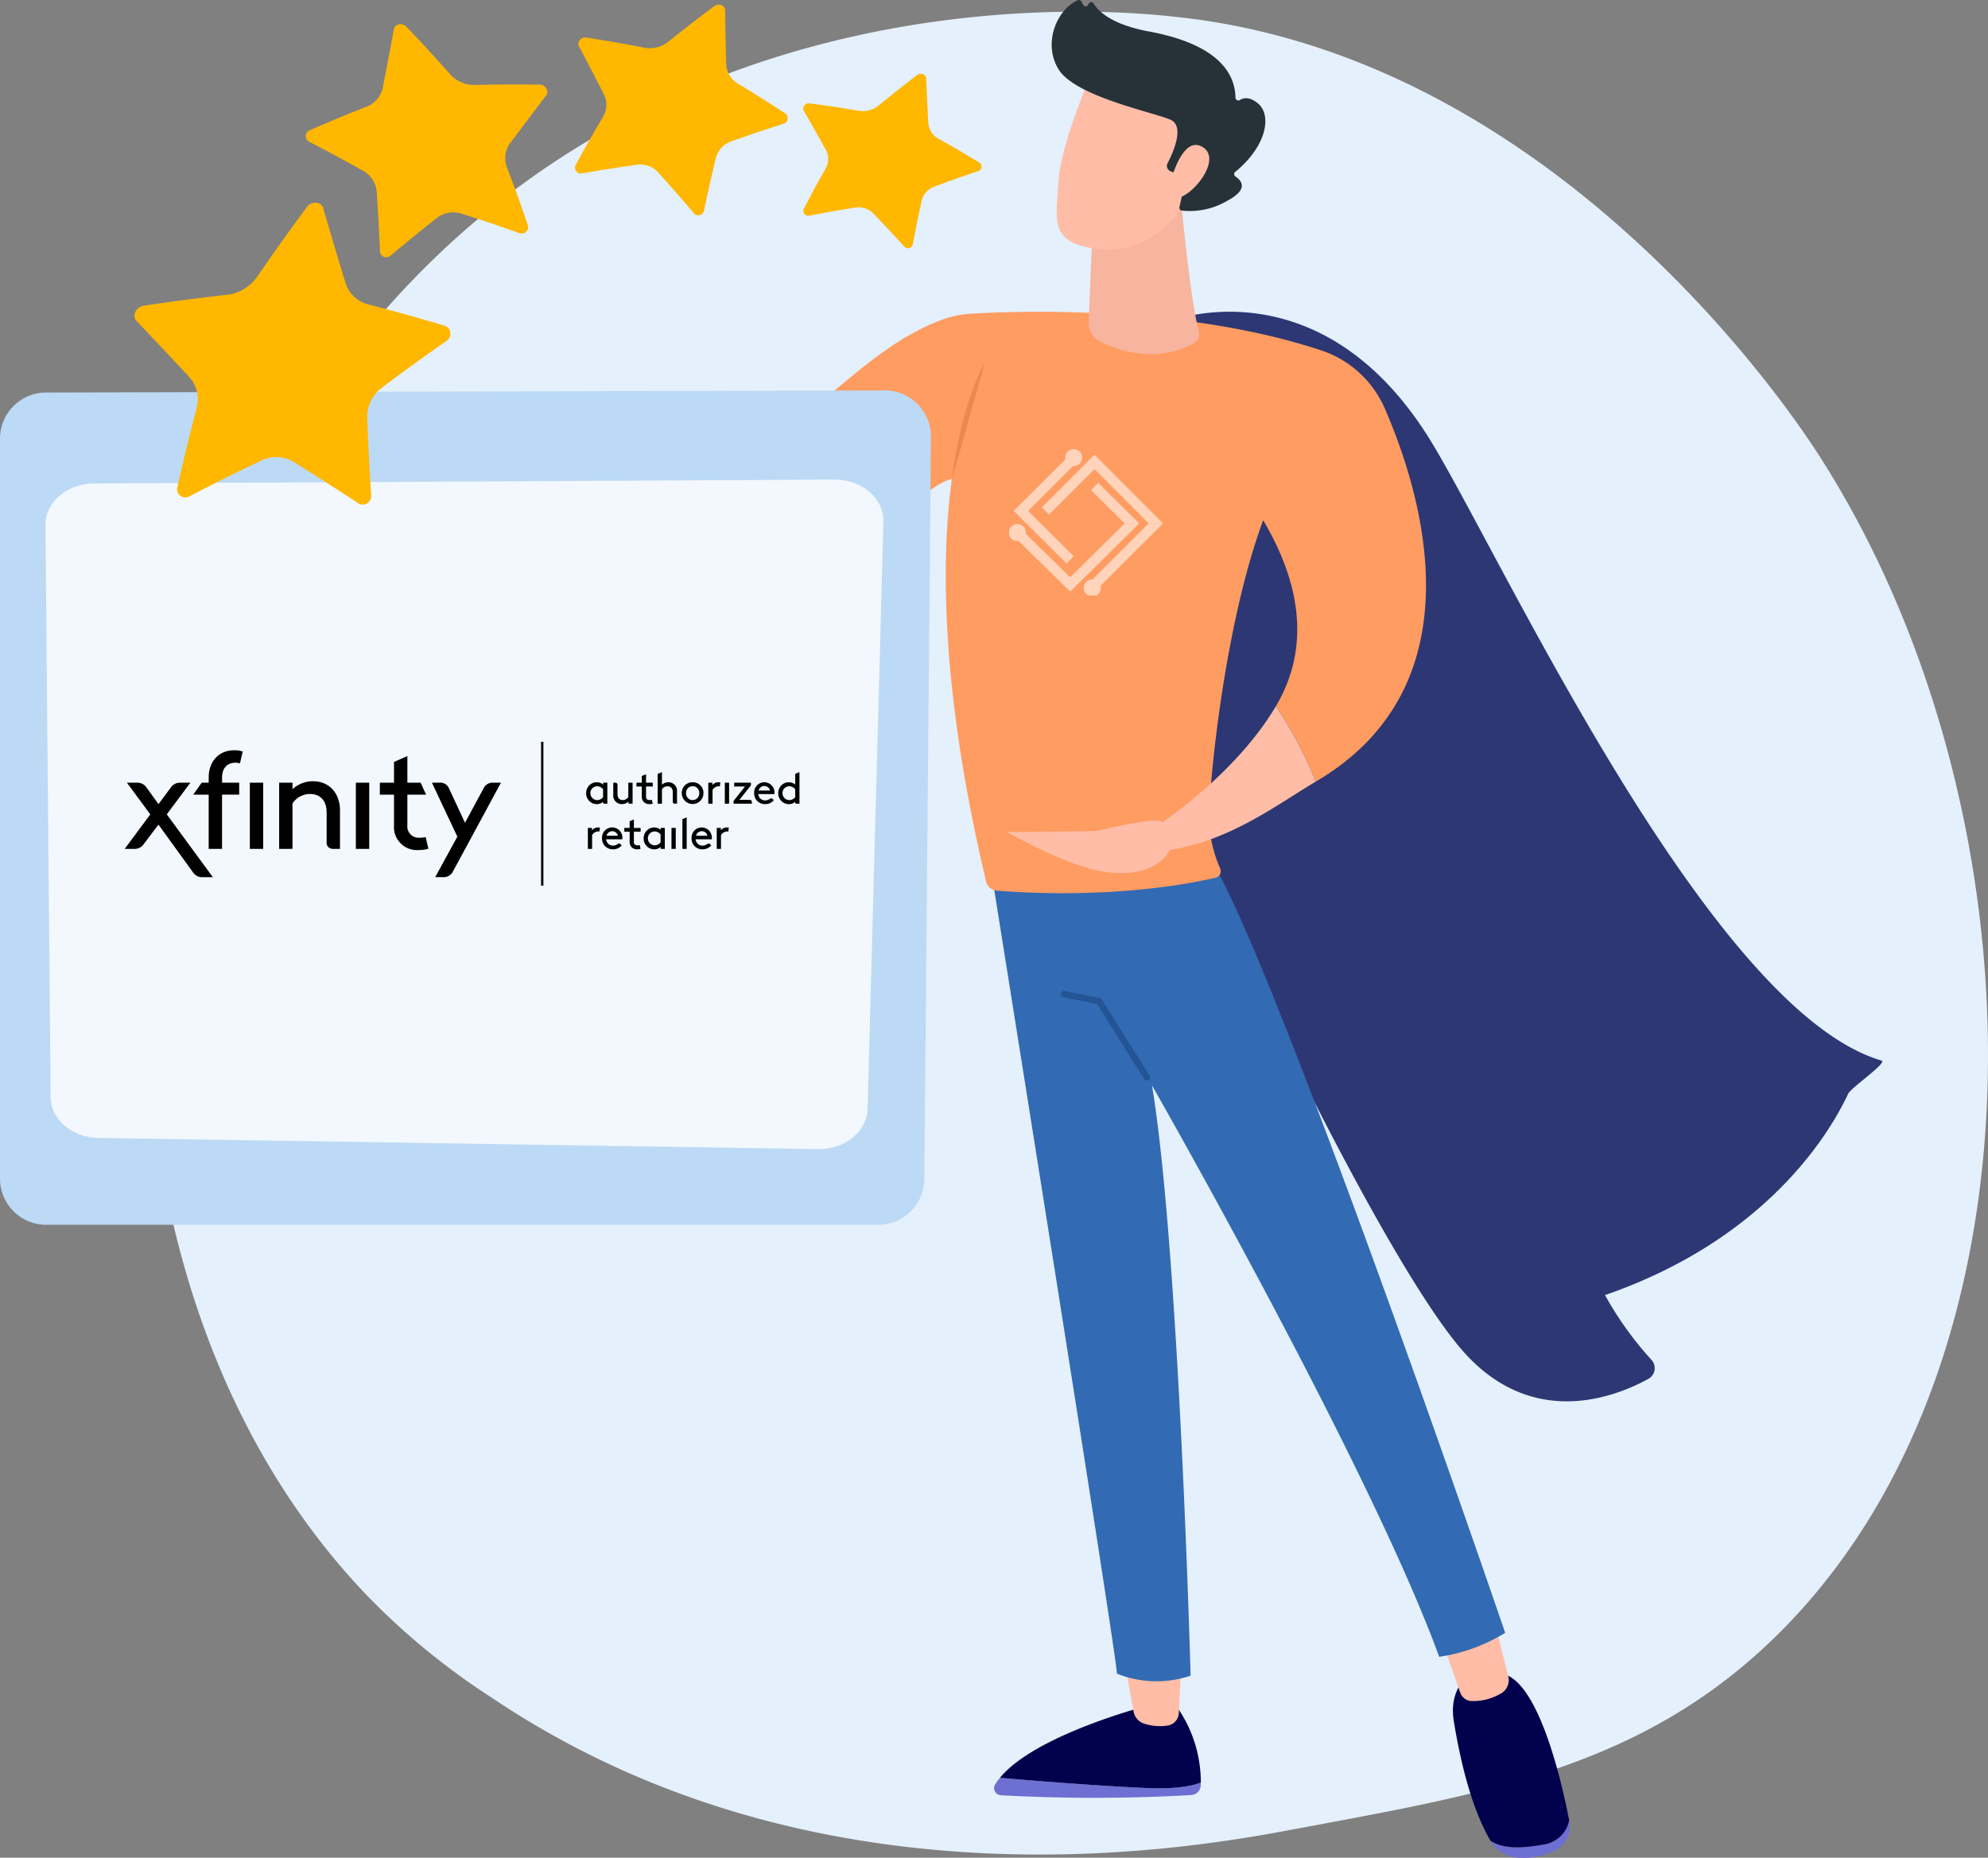
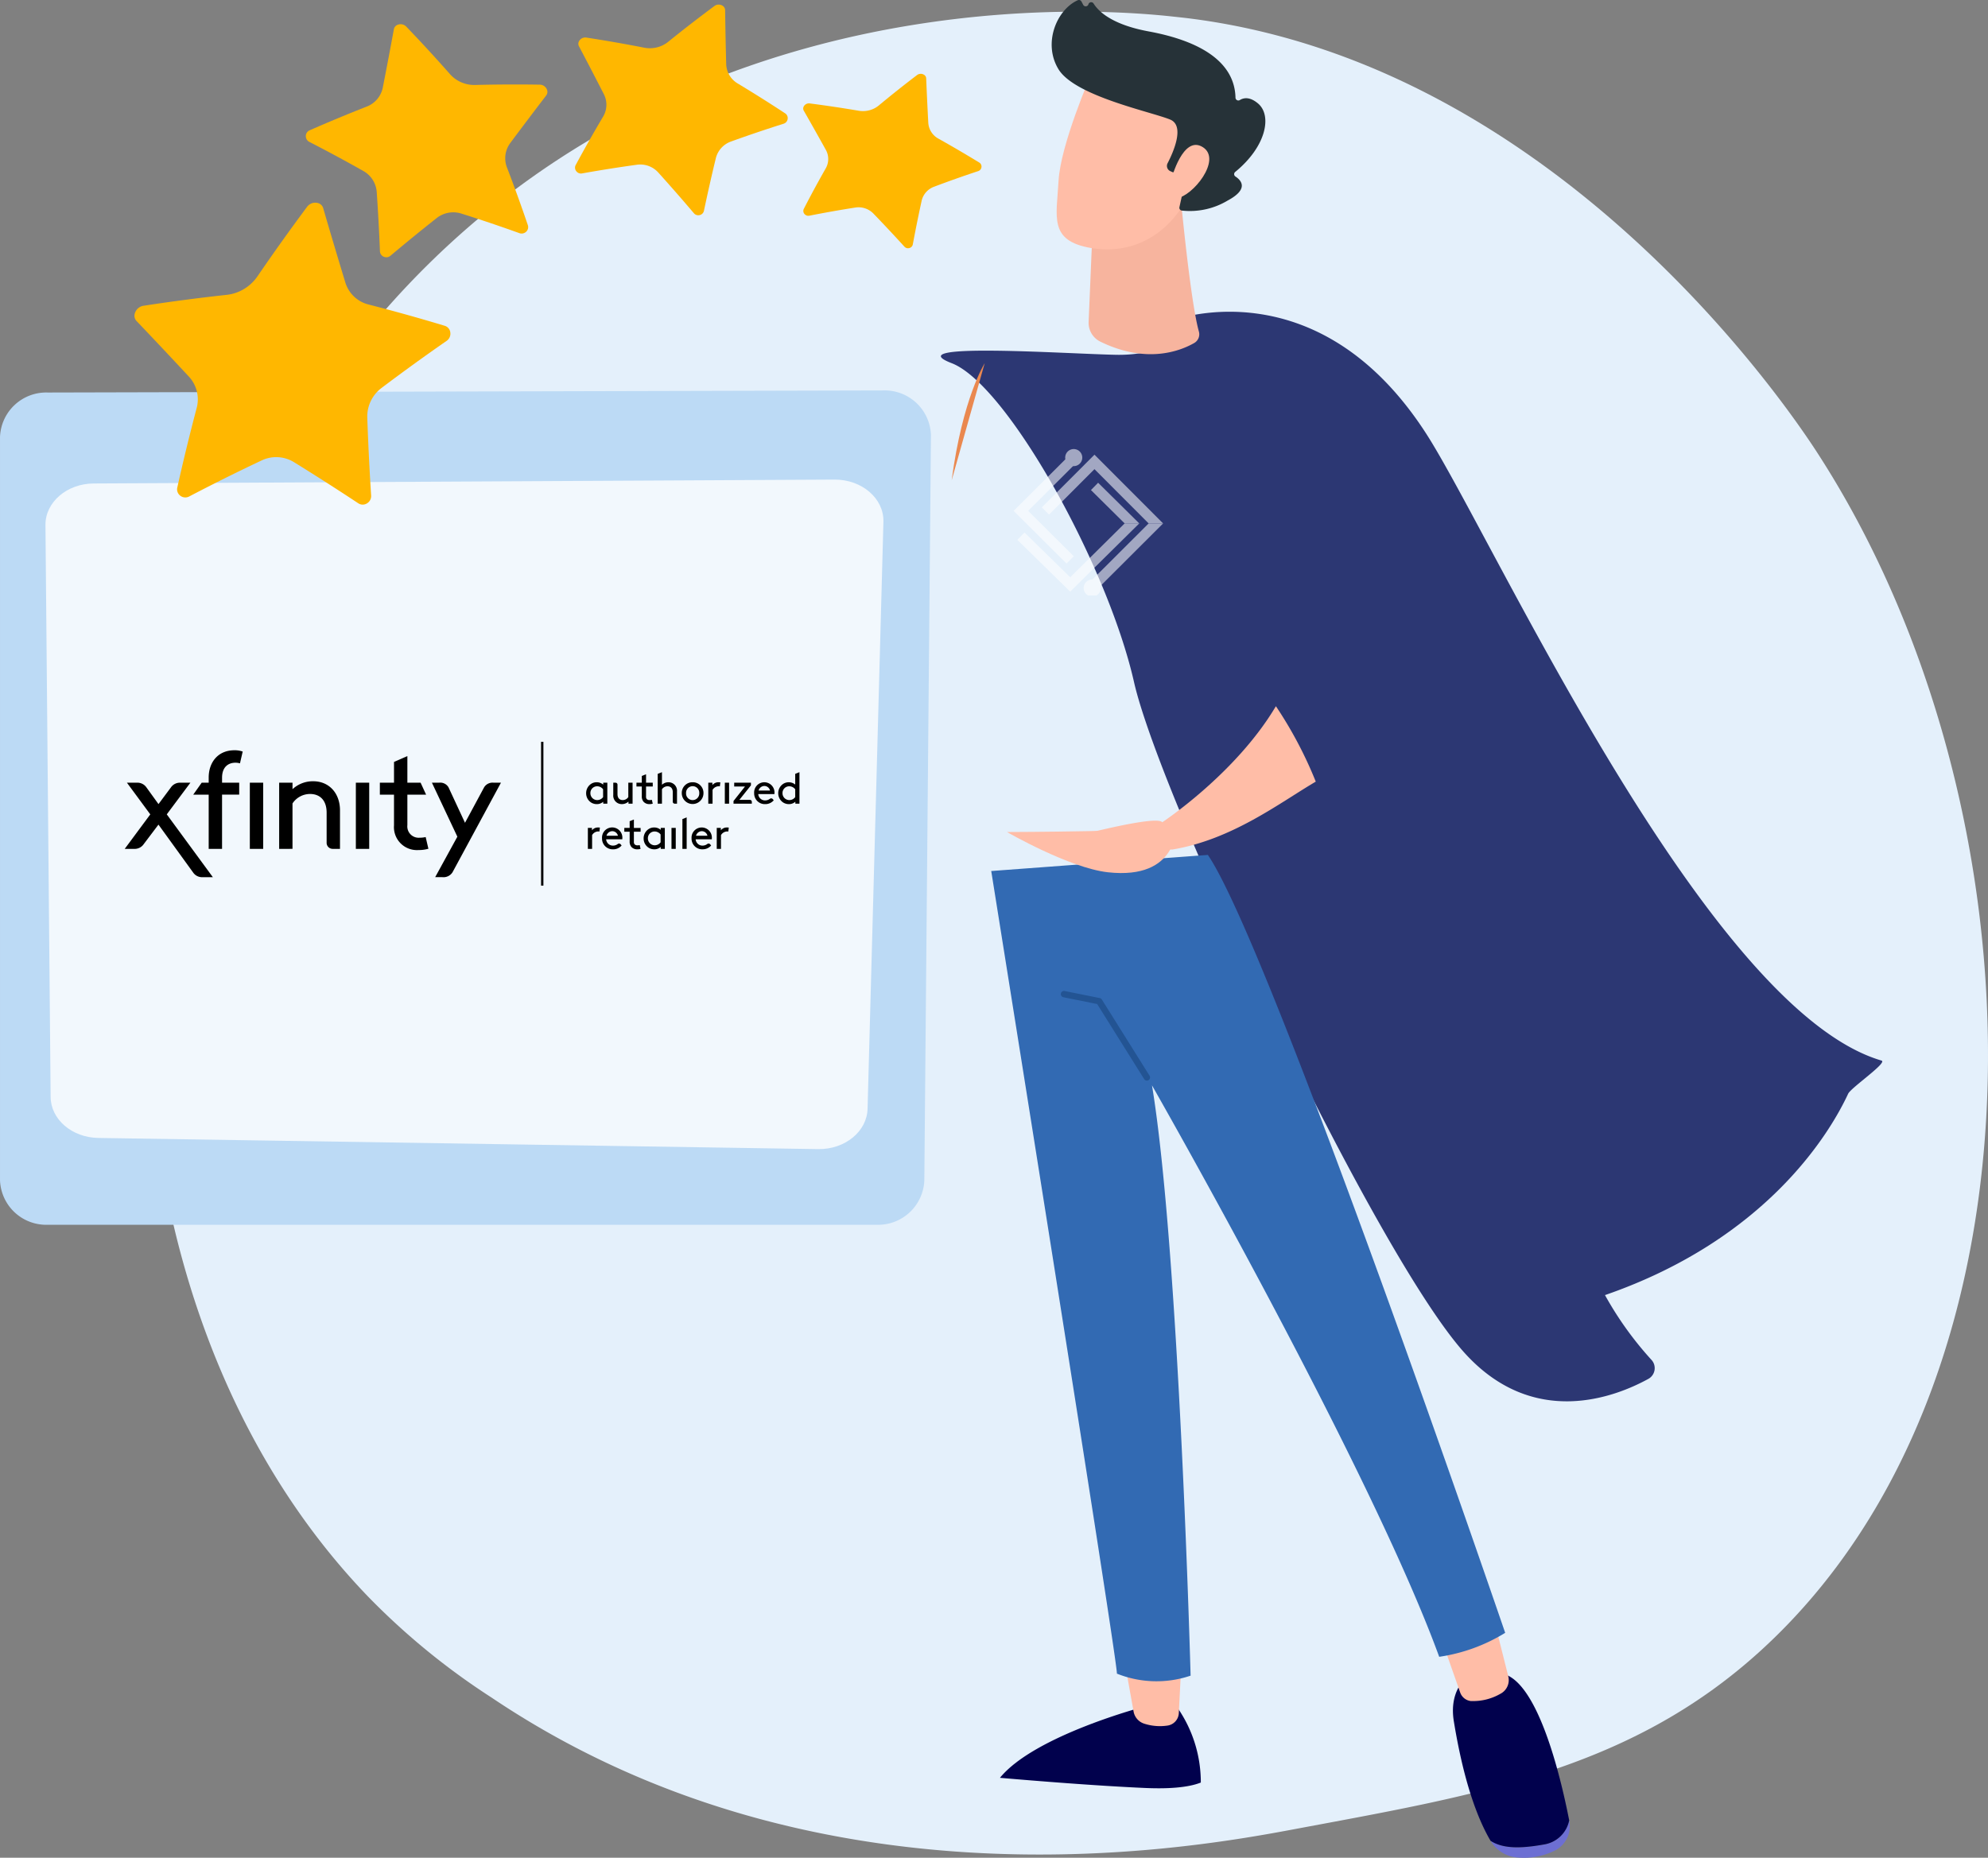
<svg xmlns="http://www.w3.org/2000/svg" width="325.943" height="304.648" viewBox="0 0 325.943 304.648">
  <rect x="0" y="0" width="325.943" height="304.648" fill="#808080" stroke="none" />
  <defs>
    <clipPath id="clip-path">
      <path id="Rectangle_3938" fill="#fff" stroke="#707070" stroke-width="1" d="M0 0h26v24H0z" data-name="Rectangle 3938" opacity=".48" transform="translate(.156 -.21)" />
    </clipPath>
    <clipPath id="clip-path-2">
      <path id="Rectangle_928" fill="#fff" d="M0 0h25.805v24.183H0z" data-name="Rectangle 928" />
    </clipPath>
  </defs>
  <g id="Xfinity_-_review_-_banner" data-name="Xfinity - review - banner" transform="translate(-907.551 -236.351)">
    <g id="Banner_-_Logo" data-name="Banner - Logo" transform="translate(907.551 236.351)">
      <g id="Illustration">
        <g id="Group_9739" data-name="Group 9739">
          <path id="Path_31159" fill="#e4f0fb" d="M515.569 741.609a115.6 115.6 0 0 0 20.274 16.578c52.506 35.318 112.526 25.138 131.083 21.659 29.939-5.613 55.212-9.573 76.926-29.336 49.34-44.906 46.94-138.583 9.238-196.613-4.47-6.881-42.115-63.094-102.265-71.015-1.471-.194-2.569-.3-3.53-.407-9.305-.992-66.967-6.231-113.985 33.452a140.958 140.958 0 0 0-27.61 31.553c-36.72 57.137-36.836 145.631 9.869 194.129Z" data-name="Path 31159" transform="translate(-455.219 -479.784)" />
          <g id="Group_9733" data-name="Group 9733">
            <path id="Path_31178" fill="#2c3773" d="M753.627 1101.755a2.009 2.009 0 0 1-.48 3.163c-5.345 2.936-18.787 8.266-30.117-4.252-14.509-16.03-49.848-90.824-54.207-110.03s-20.839-48.794-29.893-52.285 19.194-1.506 27.058-1.373 13.531-3.762 8.853-5.554c0 0 23.92-9.334 41.859 18.438 10.842 16.785 45.745 94.342 74.678 102.852 1.07.315-5 4.436-5.471 5.448-2.788 6-13.027 23.729-39.865 33.013a56.05 56.05 0 0 0 7.585 10.58Z" data-name="Path 31178" transform="translate(-482.897 -878.793)" />
-             <path id="Path_31179" fill="#6d6fd3" d="M1655.847 3119.909c5.806.5 15.883 1.317 23.826 1.667 4.775.21 7.524-.257 9.108-.892 0 .179-.008.348-.015.5a1.644 1.644 0 0 1-1.561 1.552 279.1 279.1 0 0 1-31.2.031 1.17 1.17 0 0 1-.953-1.758 9.689 9.689 0 0 1 .795-1.1Z" data-name="Path 31179" transform="translate(-1491.9 -2828.367)" />
            <path id="Path_31180" fill="#01014d" d="M1678.694 3026.507c-7.944-.35-18.02-1.165-23.826-1.667 5.708-7 23.826-11.724 23.826-11.724h5.117a21.459 21.459 0 0 1 3.99 12.5c-1.582.632-4.331 1.1-9.107.891Z" data-name="Path 31180" transform="translate(-1490.921 -2733.298)" />
            <path id="Path_31181" fill="#ffbda7" d="m1692.937 2937.02-.479 9.476a2.163 2.163 0 0 1-1.848 2.035 8.411 8.411 0 0 1-3.844-.318 2.561 2.561 0 0 1-1.722-1.969l-1.655-9.224Z" data-name="Path 31181" transform="translate(-1499.185 -2665.556)" />
            <g id="Group_9729" data-name="Group 9729" transform="translate(238.215 274.382)">
              <path id="Path_31182" fill="#6d6fd3" d="M1112.625 3187.436a5 5 0 0 0 4.134-3.952c0 .017.006.033.01.049a4.505 4.505 0 0 1-2.205 4.822 11.484 11.484 0 0 1-6.105 1.236 5.647 5.647 0 0 1-4.578-2.729l-.015-.025c1.897 1.213 4.559 1.356 8.759.599Z" data-name="Path 31182" transform="translate(-1097.696 -3159.344)" />
              <path id="Path_31183" fill="#01014d" d="M1107.781 2963.6H1112c6.428-.169 10.464 17.352 11.786 24.138a5 5 0 0 1-4.135 3.952c-4.2.757-6.862.614-8.758-.6-3.473-5.906-5.195-14.556-6.022-19.6-.941-5.745 2.91-7.89 2.91-7.89Z" data-name="Path 31183" transform="translate(-1104.723 -2963.599)" />
            </g>
            <path id="Path_31184" fill="#ffbda7" d="m1203.972 2883.49 2.343 9.32a2.529 2.529 0 0 1-1.316 2.867 8.984 8.984 0 0 1-4.853 1.175 2.116 2.116 0 0 1-1.724-1.409l-3.44-9.806Z" data-name="Path 31184" transform="translate(-959.022 -2617.902)" />
            <path id="Path_31185" fill="#326ab3" d="M1200.361 1743.894s20.941 130.9 20.6 131.617a17.419 17.419 0 0 0 12.089.335s-1.894-69.974-6.331-96.8c0 0 35.739 62.544 47.089 93.708a28.372 28.372 0 0 0 10.819-3.93s-38.481-112.575-48.748-127.57Z" data-name="Path 31185" transform="translate(-1037.844 -1601.057)" />
            <path id="Path_31186" fill="#235493" d="M1744.816 1959.2a.521.521 0 0 0 .442-.8l-7.825-12.5a.522.522 0 0 0-.339-.235l-5.759-1.159a.522.522 0 0 0-.206 1.024l5.539 1.115 7.706 12.309a.52.52 0 0 0 .442.246Z" data-name="Path 31186" transform="translate(-1556.781 -1781.992)" />
-             <path id="Path_31187" fill="#ff9c61" d="M1319.869 966.732c1.507-9.967-2.845-13.155-.7-16.006 9.265 4.186 19.919-14.244 35.266-19.562a16.31 16.31 0 0 1 4.387-.865c8.17-.479 35.093-1.353 57.371 6.007a17.311 17.311 0 0 1 10.443 9.506c6.026 13.83 15.783 45.326-11.3 61.226a67.188 67.188 0 0 0-6.537-12.371c4.362-7.357 5.654-17.406-2.087-30.492-5.644 15.24-8.292 37.478-8.845 47.319a21.153 21.153 0 0 0 1.657 9.466l.139.326a1.12 1.12 0 0 1-.786 1.529c-15.249 3.425-31.108 2.495-35.846 2.1a1.956 1.956 0 0 1-1.743-1.493c-7.415-31.243-7.432-52.555-5.616-66.027-6.936 1.555-18.937 21.89-35.803 9.337Z" data-name="Path 31187" transform="translate(-1199.608 -878.861)" />
            <path id="Path_31188" fill="#ea884f" d="M1983.083 1006.75s-3.629 5.717-5.413 19.2Z" data-name="Path 31188" transform="translate(-1821.638 -947.191)" />
            <path id="Path_31189" fill="#f7b49e" d="M1672.381 766.989s1.543 16.31 2.9 21.134a1.65 1.65 0 0 1-.777 1.884c-2.305 1.317-7.834 3.466-15.4-.241a3.431 3.431 0 0 1-1.9-3.229l.666-15.761Z" data-name="Path 31189" transform="translate(-1478.717 -733.751)" />
            <g id="Group_9730" data-name="Group 9730" transform="translate(172.428)">
              <path id="Path_31190" fill="#ffbda7" d="M1644.723 576.922s-4.934 11.334-5.265 17.282-1.614 9.809 5.265 11.007 12.673-2.229 15.812-8.154c0 0 4.919-9.131 3.815-12.87s-19.627-7.265-19.627-7.265Z" data-name="Path 31190" transform="translate(-1638.33 -564.55)" />
              <path id="Path_31191" fill="#263238" d="m1578.369 492.472-.391-.173a.944.944 0 0 1-.462-1.3c.97-1.874 2.861-6.169.418-7.17-3.148-1.291-15.618-3.834-18.309-8.259-2.586-4.253-.294-9.742 3.149-11.3a.474.474 0 0 1 .62.2l.287.543a.467.467 0 0 0 .862-.088.465.465 0 0 1 .841-.121c.827 1.324 3.06 3.47 9.031 4.572 8.486 1.566 14.1 5 14.236 10.864a.468.468 0 0 0 .723.386c.627-.382 1.629-.561 2.969.566 2.331 1.96 1.377 7.043-3.732 11.224a.464.464 0 0 0 .022.749c.926.6 2.307 2.037-1.271 3.95a12.046 12.046 0 0 1-7.527 1.64.465.465 0 0 1-.377-.562l1.135-5.154a.467.467 0 0 0-.456-.568Z" data-name="Path 31191" transform="translate(-1558.514 -464.225)" />
              <path id="Path_31192" fill="#ffbda7" d="M1642.27 686.272s1.882-7.24 5.128-5.21-1.684 8.112-4.294 8.383Z" data-name="Path 31192" transform="translate(-1622.629 -656.938)" />
            </g>
            <path id="Path_31193" fill="#ffbda7" d="m1505.473 1542.63-22.265-.485s19.415-5.488 20.62-3.993c0 0 12.034-7.908 18.628-19.031a67.156 67.156 0 0 1 6.537 12.371c-5.911 3.47-13.676 9.499-23.52 11.138Z" data-name="Path 31193" transform="translate(-1313.266 -1403.314)" />
            <path id="Path_31194" fill="#ffbda7" d="M1719.449 1698.15s.459 8.871-11.186 7.583c-6.328-.7-16.546-6.6-16.546-6.6s26.631-.072 27.732-.983Z" data-name="Path 31194" transform="translate(-1526.614 -1562.689)" />
            <g id="Group_9732" data-name="Group 9732" transform="translate(0 64.026)">
              <path id="Path_31195" fill="#bcdaf5" d="M2201.657 1184.27H2065.8a7.582 7.582 0 0 1-7.844-7.29v-121.9a7.58 7.58 0 0 1 7.823-7.29l136.944-.341a7.58 7.58 0 0 1 7.865 7.329l-1.086 122.243a7.585 7.585 0 0 1-7.845 7.249Z" data-name="Path 31195" transform="translate(-2057.955 -1047.447)" />
              <path id="Path_31196" fill="#fff" d="m2242.6 1156.849-121.478.636c-4.391.023-7.931 3.065-7.91 6.8l.848 93.792c.02 3.677 3.49 6.667 7.814 6.734l118.03 1.831c4.409.068 8.042-2.923 8.1-6.67l2.6-96.258c.063-3.794-3.548-6.889-8.004-6.865Z" data-name="Path 31196" opacity=".8" transform="translate(-2105.76 -1142.226)" />
              <g id="Authorized-retailer-Outlined" transform="translate(48.449 54.623)">
                <g id="Cox-Authorized-Retailer-Logo" transform="translate(-28 3)">
                  <path id="xfinity-new-logo-blk" d="M77.573 14.705a1.1 1.1 0 0 1 .256.01l.079-.647a1.805 1.805 0 0 0-.27-.022 1.26 1.26 0 0 0-1.032.468v-.394h-.671v3.437h.695V15.3a1.193 1.193 0 0 1 .943-.6Zm21.13 0a1.116 1.116 0 0 1 .256.01l.079-.647a1.8 1.8 0 0 0-.271-.022 1.259 1.259 0 0 0-1.031.468v-.395h-.67v3.437h.695v-2.251a1.194 1.194 0 0 1 .943-.6Zm-3.99 2.924a1.745 1.745 0 0 1-1.777-1.792 1.668 1.668 0 1 1 3.327 0 1.245 1.245 0 0 1-.008.146h-2.647a1.108 1.108 0 0 0 1.112 1.038 1.3 1.3 0 0 0 .79-.258.344.344 0 0 1 .48.047l.155.192a1.808 1.808 0 0 1-1.432.623ZM93.668 15.4h1.872a.961.961 0 0 0-.907-.746 1 1 0 0 0-.965.746Zm-2.234-2.73.7-.276v5.164h-.7V12.67Zm-1.789 4.887h.7V14.12h-.7Zm-1.788-2.362a1.238 1.238 0 0 0-.981-.491 1.1 1.1 0 0 0-1.1 1.132 1.123 1.123 0 0 0 1.141 1.132 1.194 1.194 0 0 0 .943-.49V15.2Zm.022 2.047a1.576 1.576 0 0 1-1.061.388 1.762 1.762 0 0 1-.863-.226 1.8 1.8 0 0 1-.878-1.565 1.817 1.817 0 0 1 .885-1.572 1.637 1.637 0 0 1 .841-.219 1.611 1.611 0 0 1 1.075.388v-.316h.673v3.437h-.673v-.315Zm-7.843.388a1.745 1.745 0 0 1-1.777-1.792 1.669 1.669 0 1 1 3.328 0 1.246 1.246 0 0 1-.008.146h-2.648a1.107 1.107 0 0 0 1.112 1.038 1.3 1.3 0 0 0 .79-.258.344.344 0 0 1 .48.047l.155.192a1.809 1.809 0 0 1-1.43.628ZM78.99 15.4h1.872a.961.961 0 0 0-.907-.746 1 1 0 0 0-.965.746Zm5.589 2.157a1.887 1.887 0 0 1-.541.073 1.241 1.241 0 0 1-.973-.4 1.318 1.318 0 0 1-.278-.915v-1.573h-.877v-.622h.878v-1.1l.693-.276v1.38h1.1v.622h-1.1v1.609a.667.667 0 0 0 .1.439.638.638 0 0 0 .475.183 1.7 1.7 0 0 0 .381-.043l.139.629Zm25.348-9.775a1.239 1.239 0 0 0-.981-.49 1.1 1.1 0 0 0-1.1 1.132 1.123 1.123 0 0 0 1.141 1.132 1.193 1.193 0 0 0 .943-.49V7.782Zm.022 2.049a1.577 1.577 0 0 1-1.061.388 1.763 1.763 0 0 1-.864-.227 1.8 1.8 0 0 1-.878-1.566 1.818 1.818 0 0 1 .885-1.573 1.7 1.7 0 0 1 1.9.154V5.255l.695-.276v5.166h-.673V9.83Zm-4.976.388a1.745 1.745 0 0 1-1.773-1.793 1.669 1.669 0 1 1 3.329 0 1.185 1.185 0 0 1-.008.146h-2.649a1.108 1.108 0 0 0 1.113 1.038 1.305 1.305 0 0 0 .79-.258.344.344 0 0 1 .48.047l.155.192a1.81 1.81 0 0 1-1.433.626Zm-1.046-2.232h1.873a.961.961 0 0 0-.907-.747 1 1 0 0 0-.966.746Zm-2.221-.66h-1.779v-.621h2.744v.439l-1.9 2.378h1.729a.316.316 0 0 1 .316.316v.306h-3v-.439l1.884-2.379Zm-3.316 2.817h.7V6.706h-.7ZM96.378 7.89v2.255h-.7V6.706h.674V7.1a1.261 1.261 0 0 1 1.032-.468 1.7 1.7 0 0 1 .271.023l-.079.647a1.1 1.1 0 0 0-.256-.01 1.2 1.2 0 0 0-.947.6Zm-3.267 1.668A1.085 1.085 0 0 0 94.2 8.426a1.085 1.085 0 1 0-2.166 0 1.085 1.085 0 0 0 1.076 1.133Zm0-2.927a1.745 1.745 0 0 1 1.778 1.792 1.778 1.778 0 1 1-3.556 0 1.745 1.745 0 0 1 1.777-1.792Zm-2.94 3.512a.316.316 0 0 1-.316-.316V8.264c0-.647-.35-.971-.863-.971a1.092 1.092 0 0 0-.909.492v2.358h-.7V5.256l.7-.276v2.064a1.548 1.548 0 0 1 1.077-.411 1.388 1.388 0 0 1 1.39 1.509v2h-.377Zm-3.6 0a1.9 1.9 0 0 1-.542.073 1.242 1.242 0 0 1-.973-.4 1.316 1.316 0 0 1-.278-.915V7.327H83.9v-.621h.878V5.6l.695-.276v1.38h1.1v.622h-1.1v1.61a.664.664 0 0 0 .1.439.638.638 0 0 0 .476.183 1.689 1.689 0 0 0 .38-.044l.141.63Zm-4-3.44h.695v3.439h-.675v-.337a1.6 1.6 0 0 1-1.1.411A1.387 1.387 0 0 1 80.1 8.707v-2h.377a.316.316 0 0 1 .316.316v1.561c0 .647.35.971.863.971a1.092 1.092 0 0 0 .91-.492V6.7Zm-4.14 1.079a1.24 1.24 0 0 0-.981-.49 1.1 1.1 0 0 0-1.1 1.132 1.123 1.123 0 0 0 1.141 1.132 1.193 1.193 0 0 0 .943-.49Zm.022 2.049a1.577 1.577 0 0 1-1.061.388 1.759 1.759 0 0 1-.863-.227 1.8 1.8 0 0 1-.878-1.566 1.818 1.818 0 0 1 .885-1.573 1.637 1.637 0 0 1 .841-.219 1.612 1.612 0 0 1 1.076.388v-.315h.674v3.438h-.674V9.83ZM68.261 23.582V0h.384v23.582ZM13.767 8.663h-2.532l1.383-1.957h1.149v-.852c0-2.446 1.489-4.468 4.213-4.468a3.829 3.829 0 0 1 1.362.213l-.447 1.934a2.613 2.613 0 0 0-.745-.106c-1.085 0-2.191.617-2.191 2.468V6.7h2.809v1.961h-2.81v8.9h-2.191Zm30.383 5.042V8.663h-2.319V6.705h2.32V3.3l2.191-.957v4.363h2.17l.9 1.957h-3.07v5a1.86 1.86 0 0 0 2 2.064 4.5 4.5 0 0 0 1-.107l.447 1.915a5.559 5.559 0 0 1-1.6.213A3.765 3.765 0 0 1 44.15 13.7Zm-18.83-7h2.191v1.064a4.89 4.89 0 0 1 3.4-1.3c2.594 0 4.383 1.958 4.383 4.766v6.32h-1.17a.99.99 0 0 1-1.02-1.043V11.62c0-2.043-1.106-3.066-2.724-3.066a3.452 3.452 0 0 0-2.872 1.554v7.447H25.32V6.705Zm28.427 14.682a1.745 1.745 0 0 1-1.659.809H50.9l3.638-6.638-4.17-8.851h1.149a1.563 1.563 0 0 1 1.574.766l2.7 5.808 3.128-5.808a1.618 1.618 0 0 1 1.574-.766h1.191l-7.937 14.68Zm-33.235-3.83V6.705H22.7v10.852Zm17.383 0V6.705h2.191v10.852Zm-31-5.66 7.553 10.3h-1.66a1.767 1.767 0 0 1-1.574-.766l-5.682-7.853-2.425 3.212a1.792 1.792 0 0 1-1.574.766H0L4.192 11.9.362 6.705h1.619a1.792 1.792 0 0 1 1.574.766l1.981 2.744 2.043-2.744a1.792 1.792 0 0 1 1.571-.766h1.617Z" />
                </g>
              </g>
            </g>
          </g>
          <g id="Group_9738" data-name="Group 9738" transform="translate(22.06 .751)">
            <g id="Group_9734" data-name="Group 9734" transform="translate(109.626 11.36)">
              <path id="Path_31207" fill="#ffb700" d="M1983.127 579.431a1.014 1.014 0 0 1 .437-.035q4.044.524 8.028 1.2a4.133 4.133 0 0 0 1.744-.081 4.024 4.024 0 0 0 1.54-.787q3.055-2.54 6.265-4.981a.985.985 0 0 1 .4-.185 1.026 1.026 0 0 1 .765.141.721.721 0 0 1 .34.59q.149 3.654.345 7.3a3.189 3.189 0 0 0 1.683 2.589q3.381 1.894 6.651 3.894a.764.764 0 0 1 .383.768.785.785 0 0 1-.562.659q-3.649 1.208-7.212 2.555a3.217 3.217 0 0 0-2.035 2.308q-.781 3.566-1.445 7.133a.764.764 0 0 1-.572.614.8.8 0 0 1-.821-.246q-2.487-2.734-5.07-5.412a3.4 3.4 0 0 0-2.977-.983q-3.763.589-7.506 1.331a.831.831 0 0 1-.83-.292.755.755 0 0 1-.086-.846q1.7-3.31 3.567-6.59a3.088 3.088 0 0 0 .046-3.046q-1.791-3.228-3.624-6.437a.7.7 0 0 1-.026-.673.963.963 0 0 1 .572-.488Z" data-name="Path 31207" transform="translate(-1982.478 -574.545)" />
            </g>
            <g id="Group_9735" data-name="Group 9735" transform="translate(72.22)">
              <path id="Path_31208" fill="#ffb700" d="M2273.188 476.508a1.19 1.19 0 0 1 .52-.031q4.787.736 9.49 1.659a4.848 4.848 0 0 0 2.07-.053 4.793 4.793 0 0 0 1.851-.914q3.7-2.995 7.579-5.868a1.171 1.171 0 0 1 .473-.214 1.188 1.188 0 0 1 .9.19.874.874 0 0 1 .384.722q.059 4.424.175 8.843a3.84 3.84 0 0 0 1.909 3.173q3.939 2.374 7.738 4.873a.926.926 0 0 1 .428.938.952.952 0 0 1-.684.783q-4.347 1.373-8.608 2.914a3.907 3.907 0 0 0-2.484 2.741q-1.038 4.294-1.942 8.592a.922.922 0 0 1-.7.729.942.942 0 0 1-.965-.318q-2.86-3.37-5.837-6.673a3.973 3.973 0 0 0-3.5-1.264q-4.488.617-8.967 1.419a.971.971 0 0 1-.977-.374.925.925 0 0 1-.074-1.025q2.138-3.961 4.463-7.88a3.8 3.8 0 0 0 .156-3.683q-2.02-3.95-4.091-7.877a.863.863 0 0 1-.009-.814 1.163 1.163 0 0 1 .702-.588Z" data-name="Path 31208" transform="translate(-2271.846 -471.064)" />
            </g>
            <g id="Group_9736" data-name="Group 9736" transform="translate(28.088 3.224)">
              <path id="Path_31209" fill="#ffb700" d="M2646.729 500.511a1.3 1.3 0 0 1 .475.32q3.683 3.839 7.158 7.781a5.269 5.269 0 0 0 1.844 1.335 5.344 5.344 0 0 0 2.242.441q5.281-.135 10.625-.052a1.269 1.269 0 0 1 .559.13 1.286 1.286 0 0 1 .656.765.95.95 0 0 1-.16.884q-2.976 3.889-5.9 7.811a4.194 4.194 0 0 0-.51 4.033q1.805 4.69 3.4 9.394a1.021 1.021 0 0 1-.27 1.1 1.071 1.071 0 0 1-1.131.226q-4.721-1.7-9.489-3.2a4.391 4.391 0 0 0-4.042.728q-3.846 3.042-7.579 6.179a1.036 1.036 0 0 1-1.108.167 1.014 1.014 0 0 1-.625-.921q-.189-4.84-.526-9.7a4.3 4.3 0 0 0-2.2-3.439q-4.348-2.461-8.823-4.758a1.051 1.051 0 0 1-.6-.978 1.023 1.023 0 0 1 .638-.941q4.592-2.016 9.313-3.871a4.236 4.236 0 0 0 2.661-3.1q.94-4.784 1.821-9.585a.964.964 0 0 1 .55-.714 1.318 1.318 0 0 1 1.021-.035Z" data-name="Path 31209" transform="translate(-2630.73 -500.428)" />
            </g>
            <g id="Group_9737" data-name="Group 9737" transform="translate(0 32.488)">
              <path id="Path_31210" fill="#ffb700" d="M2776.323 784.175a1.732 1.732 0 0 1 .7-.268q6.866-1.053 13.672-1.794a6.946 6.946 0 0 0 2.819-.964 7.136 7.136 0 0 0 2.188-2.062q3.928-5.745 8.123-11.383a1.772 1.772 0 0 1 .566-.5 1.661 1.661 0 0 1 1.3-.121 1.209 1.209 0 0 1 .8.839q1.78 6.112 3.633 12.195a5.321 5.321 0 0 0 3.827 3.591q6.294 1.618 12.434 3.474a1.3 1.3 0 0 1 .945 1.12 1.424 1.424 0 0 1-.632 1.376q-5.4 3.747-10.638 7.7a5.87 5.87 0 0 0-2.348 4.865q.223 6.4.63 12.758a1.389 1.389 0 0 1-.679 1.311 1.314 1.314 0 0 1-1.446-.027q-5.213-3.451-10.563-6.754a5.548 5.548 0 0 0-5.3-.243q-5.935 2.8-11.8 5.871a1.352 1.352 0 0 1-1.488-.094 1.313 1.313 0 0 1-.493-1.393q1.439-6.442 3.142-12.9a5.5 5.5 0 0 0-1.191-5.185q-4.285-4.611-8.634-9.172a1.25 1.25 0 0 1-.323-1.128 1.774 1.774 0 0 1 .756-1.112Z" data-name="Path 31210" transform="translate(-2775.555 -767.003)" />
            </g>
          </g>
        </g>
      </g>
    </g>
    <g id="favicon" opacity=".56" transform="translate(1072.844 310.208)">
      <g id="Mask_Group_24" clip-path="url(#clip-path)" data-name="Mask Group 24">
        <g id="favicon-2" data-name="favicon" transform="translate(.107 -.217)">
          <g id="Group_5179" data-name="Group 5179">
            <path id="Path_19894" fill="#fff" d="m79.854 155.111-8.674-8.63 8.633-8.61L81 139.056l-7.442 7.422 7.482 7.444Z" data-name="Path 19894" transform="translate(-70.389 -136.34)" />
            <path id="Path_19895" fill="#fff" d="m146.264 1184.1-10.736 10.608-.586.575-8.664-8.488 1.173-1.2 7.491 7.339 8.929-8.837Z" data-name="Path 19895" transform="translate(-124.876 -1171.905)" />
            <path id="Path_19896" fill="#fff" d="M507.642 94.773h-2.373l-8.884-8.9-7.444 7.453-1.186-1.184 8.631-8.641Z" data-name="Path 19896" transform="translate(-482.342 -82.577)" />
            <path id="Path_19897" fill="#fff" d="m1228.453 1338.684-10.614 10.593-1.183-1.187 9.423-9.406Z" data-name="Path 19897" transform="translate(-1203.153 -1326.488)" />
            <path id="Path_19898" fill="#fff" d="M1221.3 504.808h-2.393l-5.528-5.472 1.174-1.2Z" data-name="Path 19898" transform="translate(-1199.911 -492.612)" />
            <g id="Group_5178" data-name="Group 5178">
              <g id="Group_5177" fill="#fff" clip-path="url(#clip-path-2)" data-name="Group 5177">
                <path id="Path_19901" d="M835.8 1.4a1.4 1.4 0 1 1-1.4-1.4 1.4 1.4 0 0 1 1.4 1.4" data-name="Path 19901" transform="translate(-823.755)" />
-                 <path id="Path_19902" d="M2.8 1109.4a1.4 1.4 0 1 1-1.4-1.4 1.4 1.4 0 0 1 1.4 1.4" data-name="Path 19902" transform="translate(0 -1095.703)" />
                <path id="Path_19903" d="M1108.8 1928.4a1.4 1.4 0 1 1-1.4-1.4 1.4 1.4 0 0 1 1.4 1.4" data-name="Path 19903" transform="translate(-1093.726 -1905.613)" />
              </g>
            </g>
          </g>
        </g>
      </g>
    </g>
  </g>
</svg>